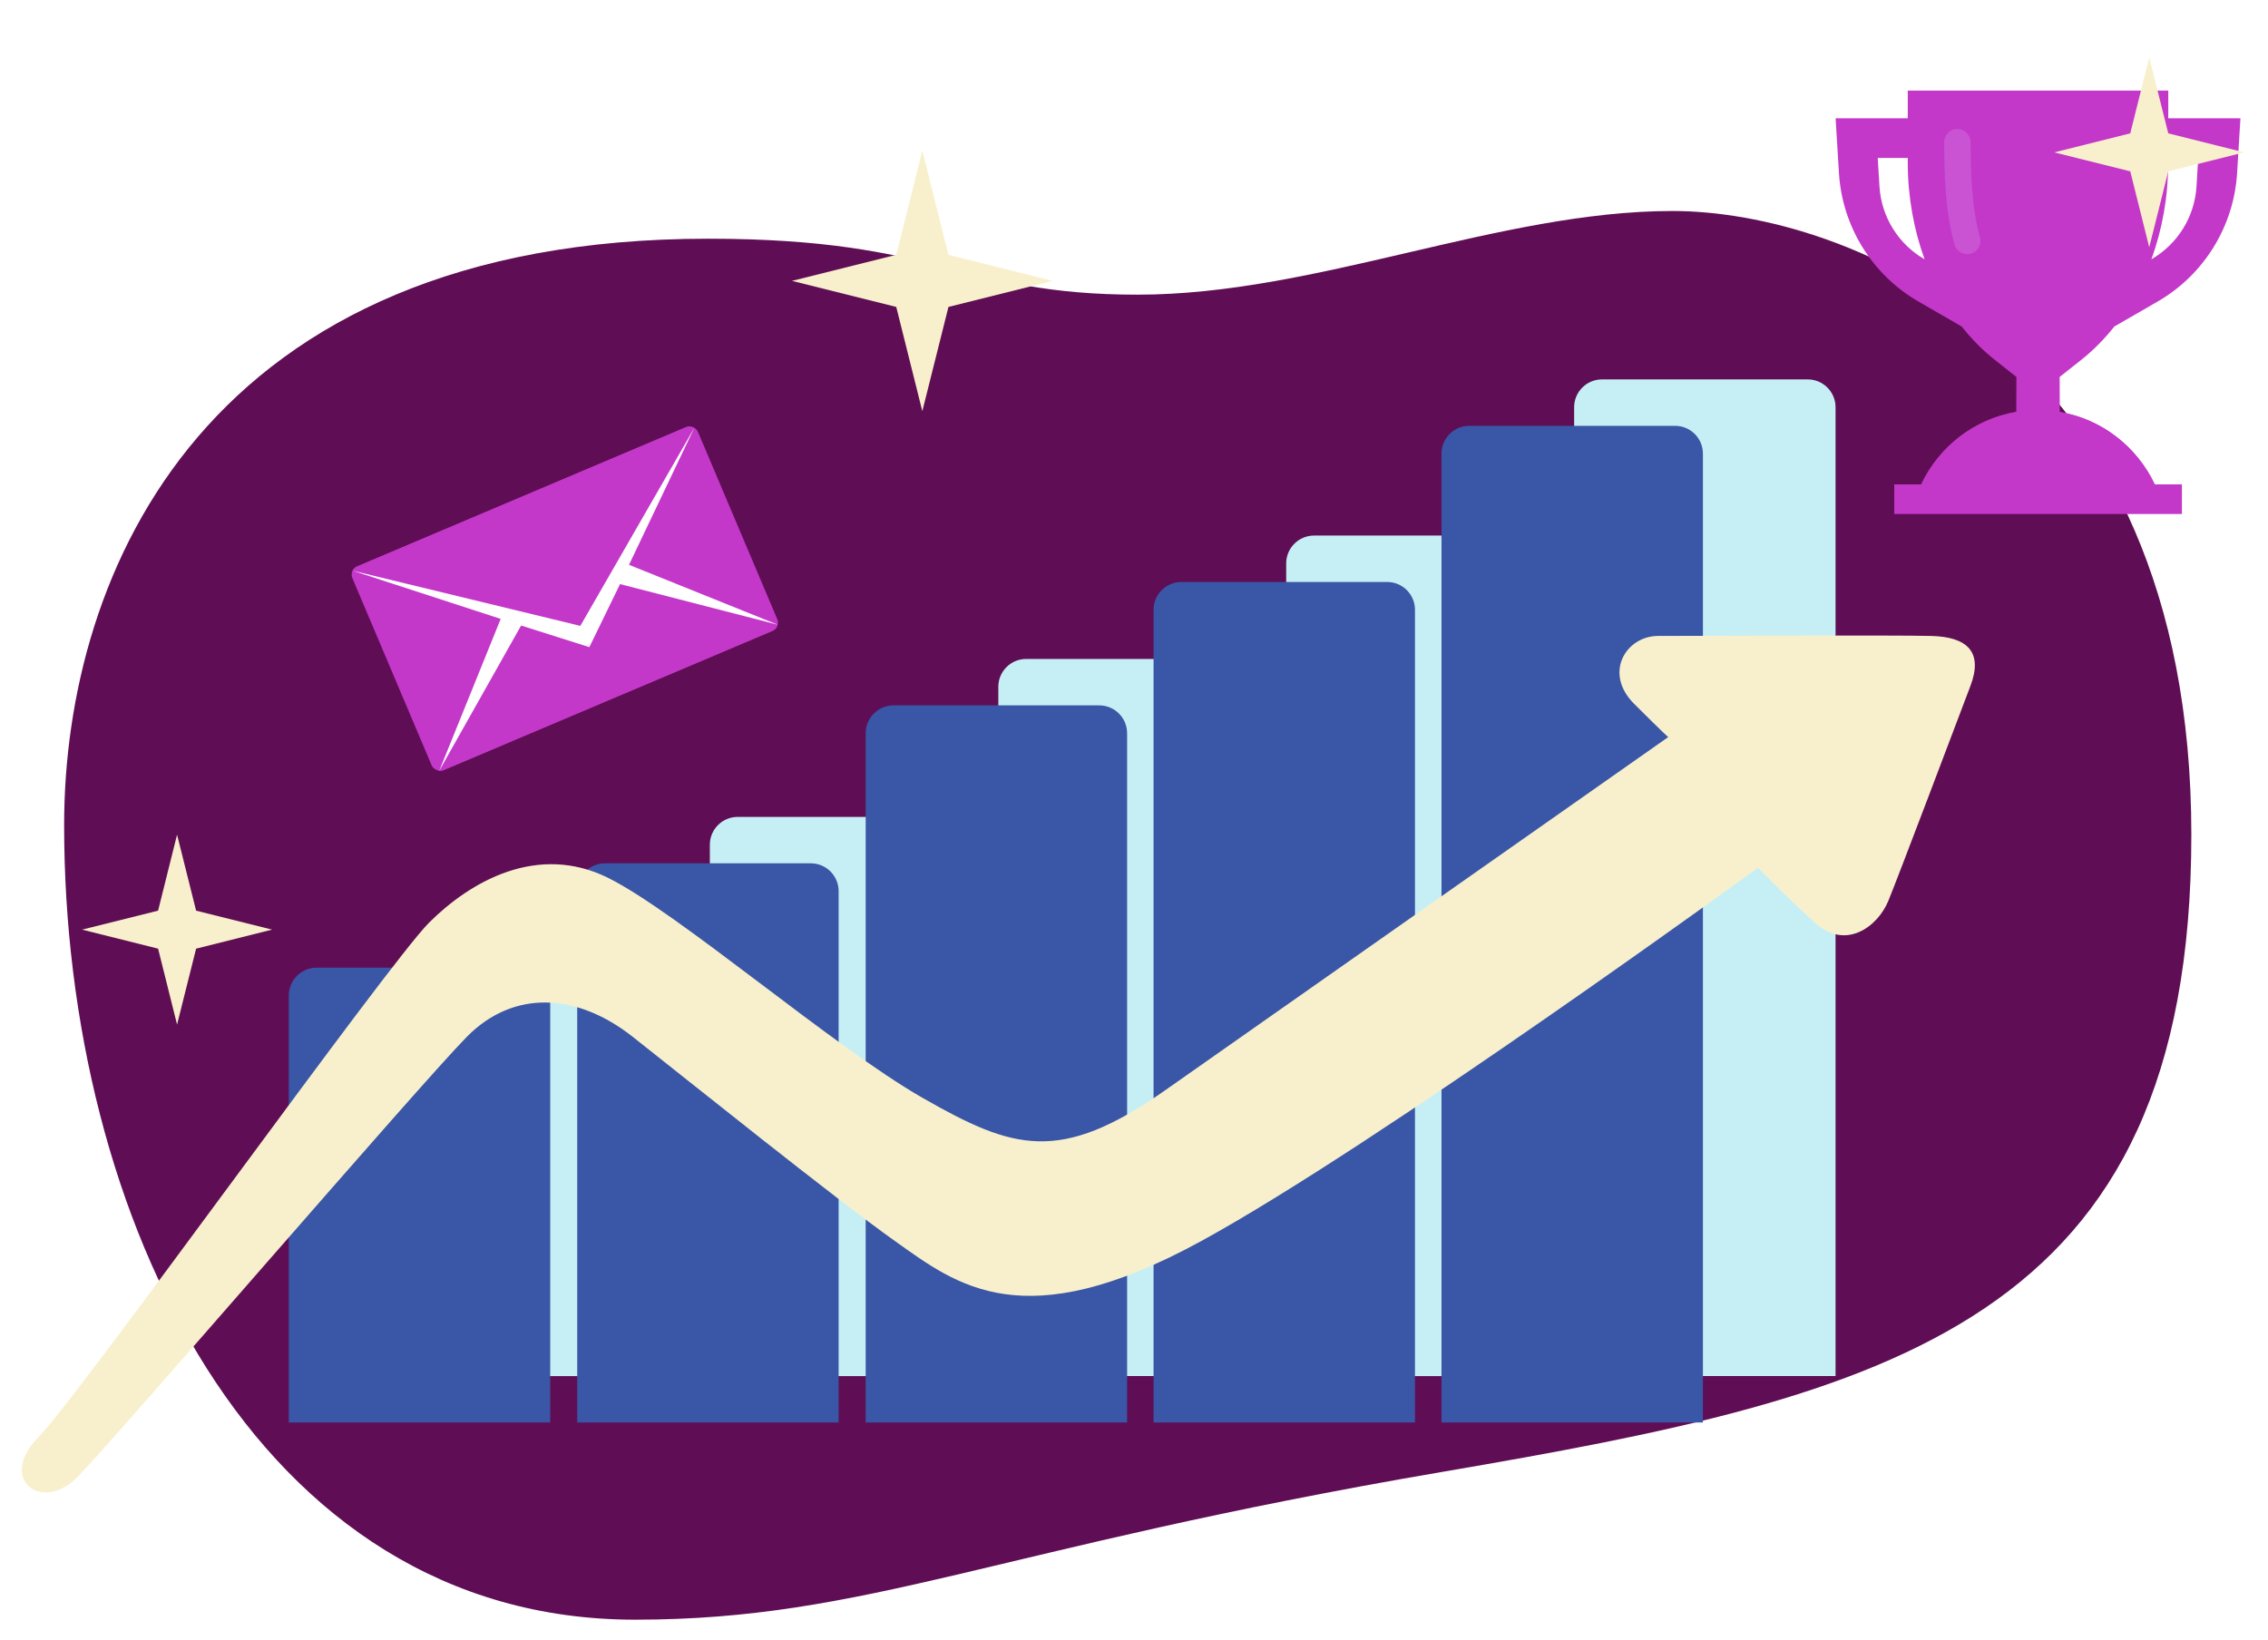
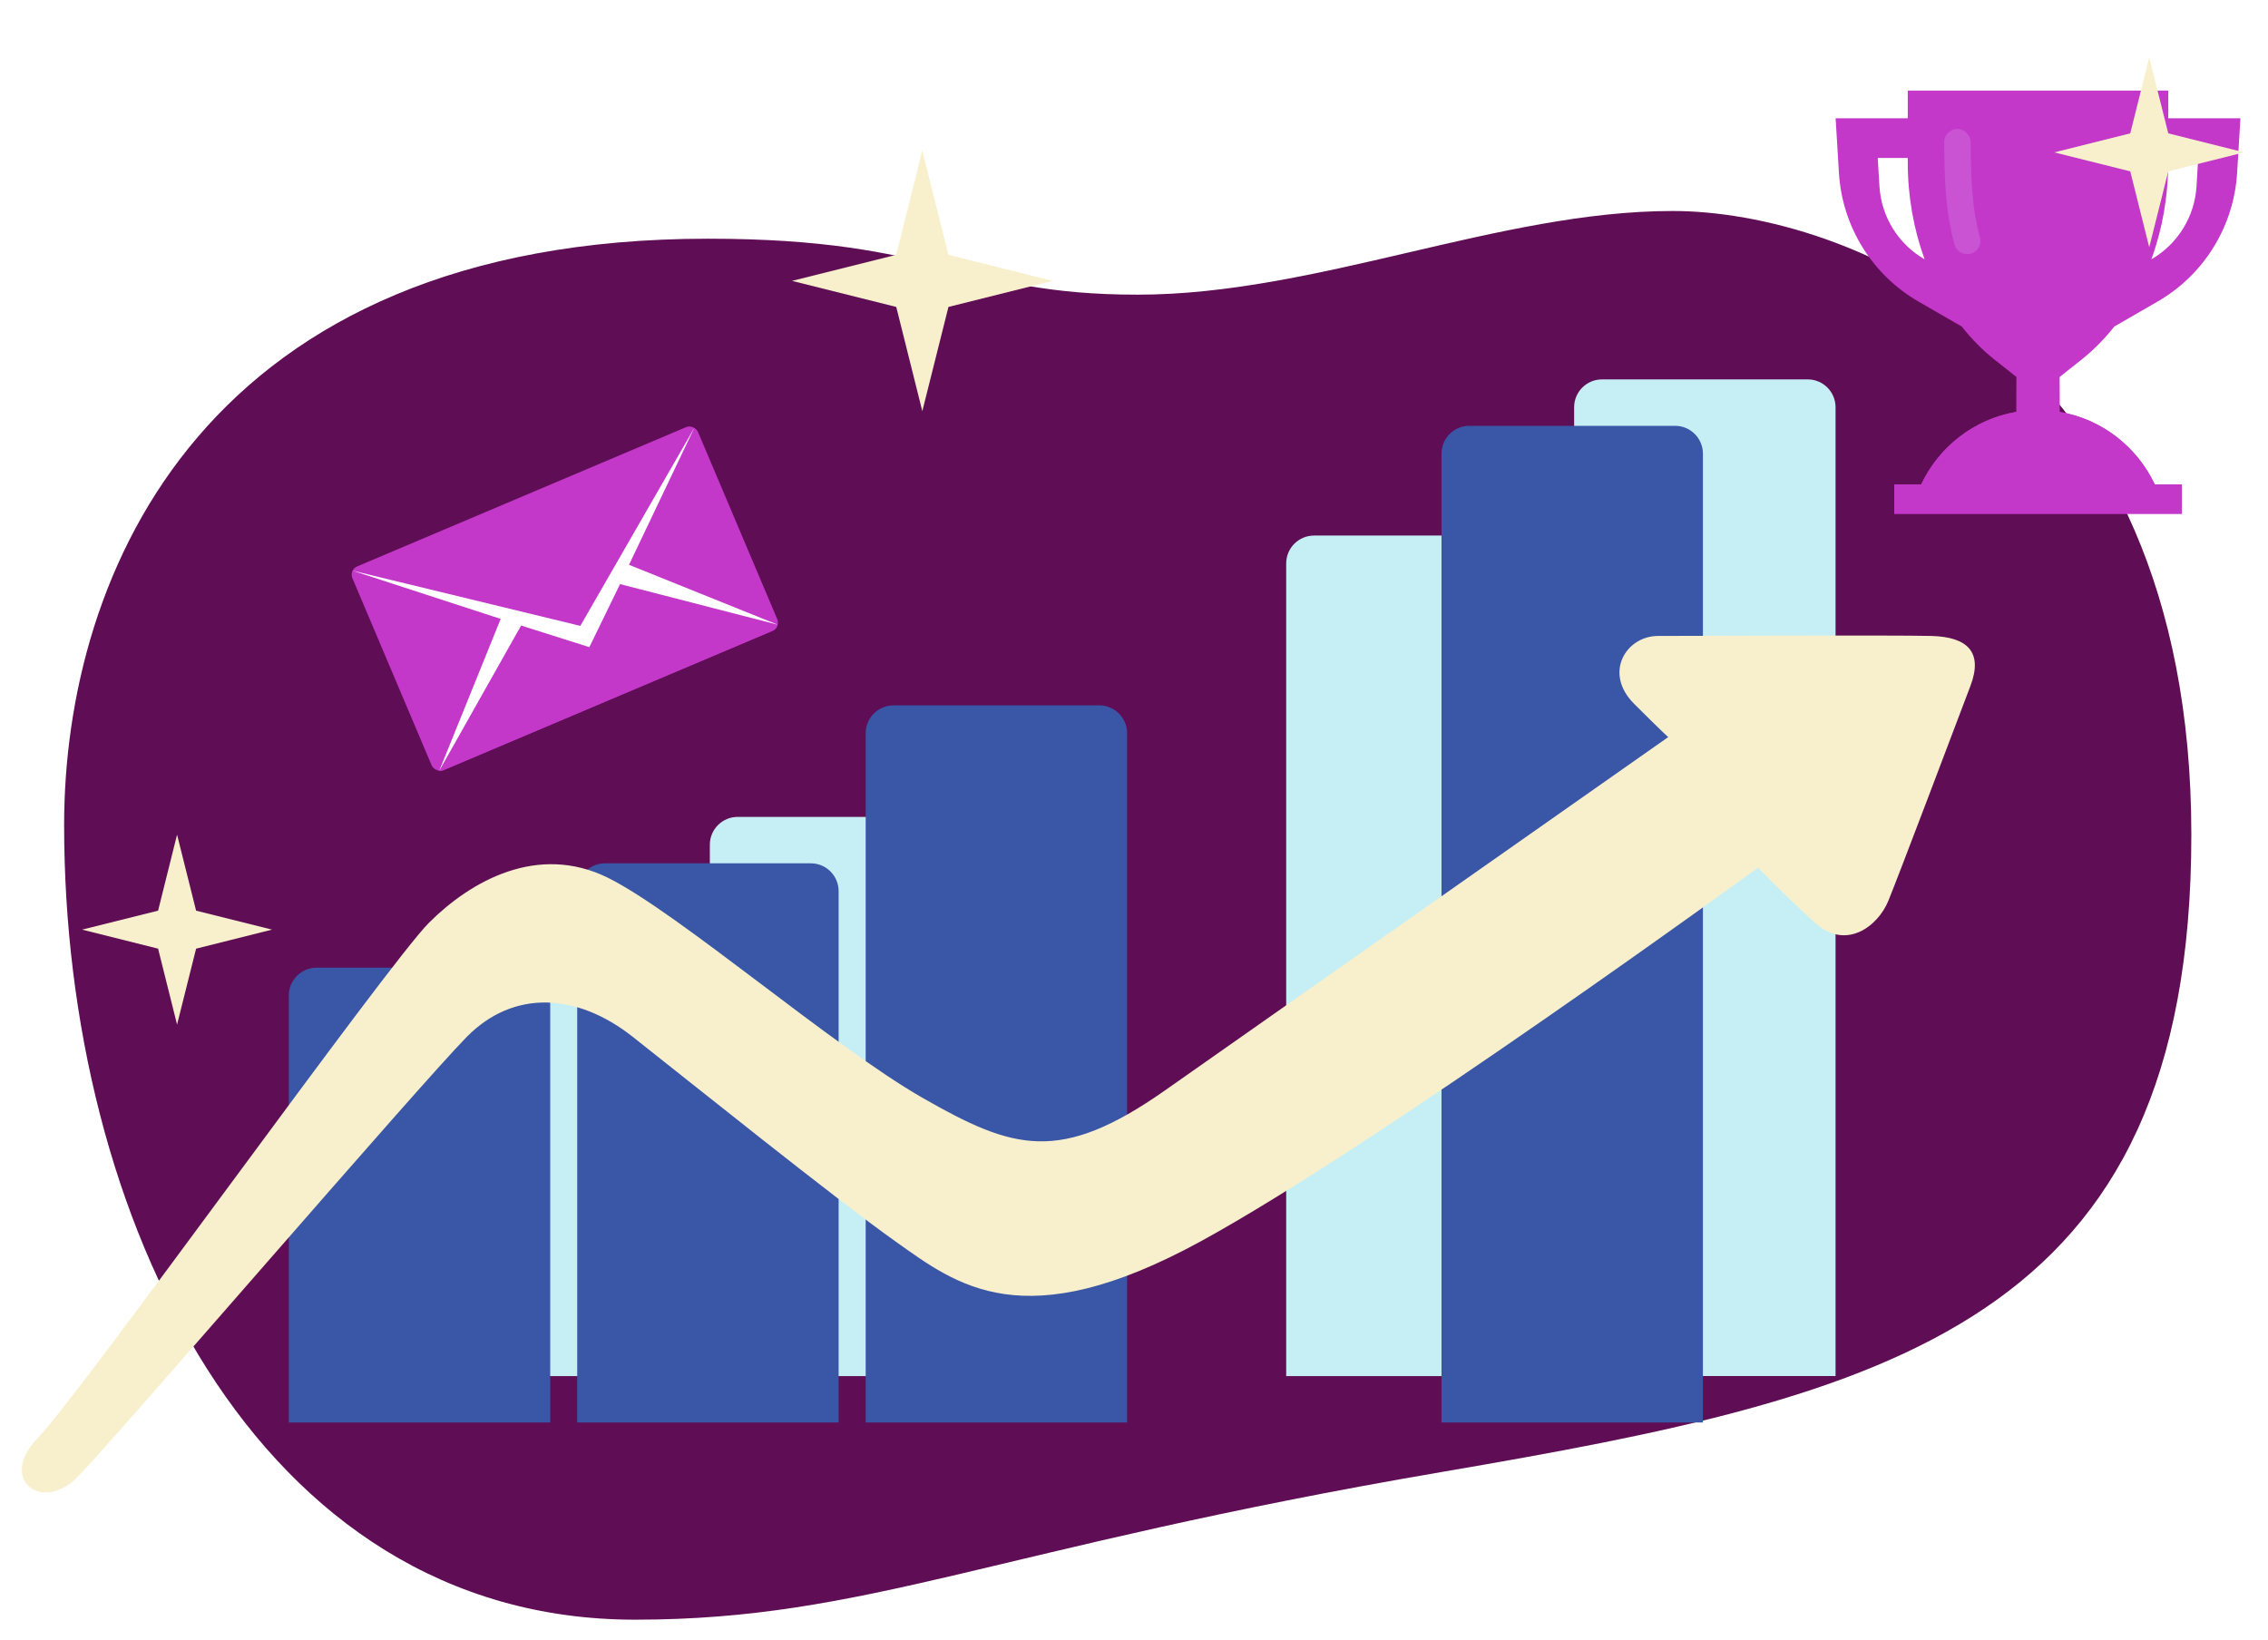
<svg xmlns="http://www.w3.org/2000/svg" version="1.1" viewBox="0 0 342 247.33">
  <defs>
    <style>
      .cls-1 {
        fill: #c337c9;
      }

      .cls-2 {
        fill: #fff;
      }

      .cls-3 {
        fill: #f8f0cc;
      }

      .cls-4 {
        fill: none;
      }

      .cls-5 {
        filter: url(#drop-shadow-1);
      }

      .cls-6 {
        fill: #3a56a7;
      }

      .cls-7 {
        fill: #5f0e55;
      }

      .cls-8 {
        fill: #c953d3;
      }

      .cls-9 {
        fill: #c6eff5;
      }

      .cls-10 {
        clip-path: url(#clippath);
      }
    </style>
    <filter id="drop-shadow-1" filterUnits="userSpaceOnUse">
      <feOffset dx="-1.88" dy="2.51" />
      <feGaussianBlur result="blur" stdDeviation="0" />
      <feFlood flood-color="#2b0e62" flood-opacity=".2" />
      <feComposite in2="blur" operator="in" />
      <feComposite in="SourceGraphic" />
    </filter>
    <clipPath id="clippath">
      <rect class="cls-4" x="58.76" y="71.09" width="56.59" height="33.37" rx="1.35" ry="1.35" transform="translate(-27.34 40.89) rotate(-22.95)" />
    </clipPath>
  </defs>
  <g>
    <g id="BACKGROUND">
      <path class="cls-7" d="M9.67,124.44c0-38.22,21.41-88.44,97.09-88.44,35.14,0,37.91,8.44,64.79,8.44s54.54-12.62,80.67-12.62,78.22,20.16,78.22,94.06-45.47,84.56-113.07,96.12-86.59,22.27-121.61,22.27c-57.32,0-86.09-60.93-86.09-119.82Z" />
    </g>
    <g id="OBJECTS">
      <path class="cls-9" d="M67.76,138.94h31.01c2.32,0,4.2,1.88,4.2,4.2v64.39h-39.42v-64.39c0-2.32,1.88-4.2,4.2-4.2Z" />
      <path class="cls-9" d="M111.25,123.2h31.01c2.32,0,4.2,1.88,4.2,4.2v80.13h-39.42v-80.13c0-2.32,1.88-4.2,4.2-4.2Z" />
-       <path class="cls-9" d="M154.75,99.38h31.01c2.32,0,4.2,1.88,4.2,4.2v103.95h-39.42v-103.95c0-2.32,1.88-4.2,4.2-4.2Z" />
      <path class="cls-9" d="M198.16,80.77h31.01c2.32,0,4.2,1.88,4.2,4.2v122.56h-39.42v-122.56c0-2.32,1.88-4.2,4.2-4.2Z" />
      <path class="cls-9" d="M241.58,57.22h31.01c2.32,0,4.2,1.88,4.2,4.2v146.11h-39.42V61.42c0-2.32,1.88-4.2,4.2-4.2Z" />
      <path class="cls-6" d="M47.76,145.94h31.01c2.32,0,4.2,1.88,4.2,4.2v64.39h-39.42v-64.39c0-2.32,1.88-4.2,4.2-4.2Z" />
      <path class="cls-6" d="M91.25,130.2h31.01c2.32,0,4.2,1.88,4.2,4.2v80.13h-39.42v-80.13c0-2.32,1.88-4.2,4.2-4.2Z" />
      <path class="cls-6" d="M134.75,106.38h31.01c2.32,0,4.2,1.88,4.2,4.2v103.95h-39.42v-103.95c0-2.32,1.88-4.2,4.2-4.2Z" />
-       <path class="cls-6" d="M178.16,87.77h31.01c2.32,0,4.2,1.88,4.2,4.2v122.56h-39.42v-122.56c0-2.32,1.88-4.2,4.2-4.2Z" />
      <path class="cls-6" d="M221.58,64.22h31.01c2.32,0,4.2,1.88,4.2,4.2v146.11h-39.42V68.42c0-2.32,1.88-4.2,4.2-4.2Z" />
      <path class="cls-3" d="M5.77,216.77c6.17-6.25,52.64-71.33,58.92-77.61,6.28-6.28,16.42-12.03,27.02-6.76s33.86,25.44,47.47,33.21,20.61,9.99,36.49-1.16c15.88-11.15,75.89-53.29,75.89-53.29,0,0-.48-.35-5.15-5.02s-1.19-10.23,3.62-10.23,35.71-.14,41.19,0c5.48.14,7.84,2.44,5.91,7.53s-10.82,28.62-12.39,32.44-6.39,7.53-11.06,3.28-8.58-8.3-8.58-8.3c0,0-57.38,41.8-84.09,56.38s-36.71,6.56-45.96,0c-9.25-6.56-31.27-24.28-39.66-30.89-8.39-6.61-17.92-7.14-24.98,0-7.06,7.14-53.27,60.89-58.73,66.41s-12.08.27-5.91-5.99Z" />
      <polygon class="cls-3" points="139.08 22.7 143.02 38.43 158.74 42.36 143.02 46.29 139.08 62.01 135.15 46.29 119.43 42.36 135.15 38.43 139.08 22.7" />
      <g>
        <path class="cls-1" d="M326.96,17.84v-4.18h-39.28v4.18h-10.88l.5,8.24c.49,8.08,5,15.37,12.01,19.41l6.5,3.75c1.47,1.86,3.12,3.55,4.93,4.98l3.32,2.63-.02,5.27c-6.37,1.08-11.66,5.27-14.33,10.93h-4.06v4.41h43.36v-4.41h-4.08c-2.68-5.66-7.96-9.85-14.33-10.93l-.02-5.27,3.32-2.63c1.81-1.44,3.45-3.12,4.93-4.98l6.5-3.75c7.01-4.04,11.52-11.34,12.01-19.41l.5-8.24h-10.88ZM283.41,28.11l-.26-4.29h4.53v.7c0,5.12.9,10.08,2.54,14.59-3.97-2.29-6.53-6.42-6.81-11ZM331.22,28.11c-.28,4.58-2.84,8.71-6.81,11,1.65-4.51,2.54-9.47,2.54-14.59v-.7h4.53l-.26,4.29Z" />
-         <path class="cls-8" d="M294.72,36.86c-1.46-5.24-1.51-10.64-1.55-15.41-.01-1.1.87-2,1.98-2.01,1,0,2,.87,2.01,1.98.04,4.52.09,9.65,1.41,14.38.3,1.06-.32,2.16-1.39,2.46-.18.05-.36.07-.54.07-.87,0-1.67-.58-1.92-1.46Z" />
+         <path class="cls-8" d="M294.72,36.86c-1.46-5.24-1.51-10.64-1.55-15.41-.01-1.1.87-2,1.98-2.01,1,0,2,.87,2.01,1.98.04,4.52.09,9.65,1.41,14.38.3,1.06-.32,2.16-1.39,2.46-.18.05-.36.07-.54.07-.87,0-1.67-.58-1.92-1.46" />
        <path class="cls-1" d="M310.59,62.13s-1.35.73-3.33.73c-1.73,0-3.23-.73-3.23-.73-6.37,1.08-11.66,5.27-14.33,10.93h-4.06v4.41h43.36v-4.41h-4.08c-2.68-5.66-7.96-9.85-14.33-10.93Z" />
        <rect class="cls-1" x="285.65" y="73.06" width="43.36" height="4.41" />
      </g>
      <polygon class="cls-3" points="324.09 8.66 326.96 20.11 338.41 22.98 326.96 25.84 324.09 37.29 321.23 25.84 309.77 22.98 321.23 20.11 324.09 8.66" />
      <polygon class="cls-3" points="26.7 125.88 29.57 137.34 41.02 140.2 29.57 143.07 26.7 154.52 23.84 143.07 12.38 140.2 23.84 137.34 26.7 125.88" />
      <g class="cls-5">
        <g class="cls-10">
          <rect class="cls-1" x="58.76" y="71.09" width="56.59" height="33.37" transform="translate(-27.34 40.89) rotate(-22.95)" />
          <polygon class="cls-1" points="85.48 83.02 62.38 123.88 129.41 94.66 85.48 83.02" />
-           <polygon class="cls-1" points="89.39 91.88 26.34 76.57 121.08 37.59 89.39 91.88" />
          <polygon class="cls-2" points="68.11 113.74 80.46 91.83 90.75 95.09 95.38 85.58 119.17 91.71 96.73 82.67 106.58 62.01 89.39 91.88 55 83.54 77.38 90.83 68.11 113.74" />
        </g>
      </g>
    </g>
  </g>
</svg>